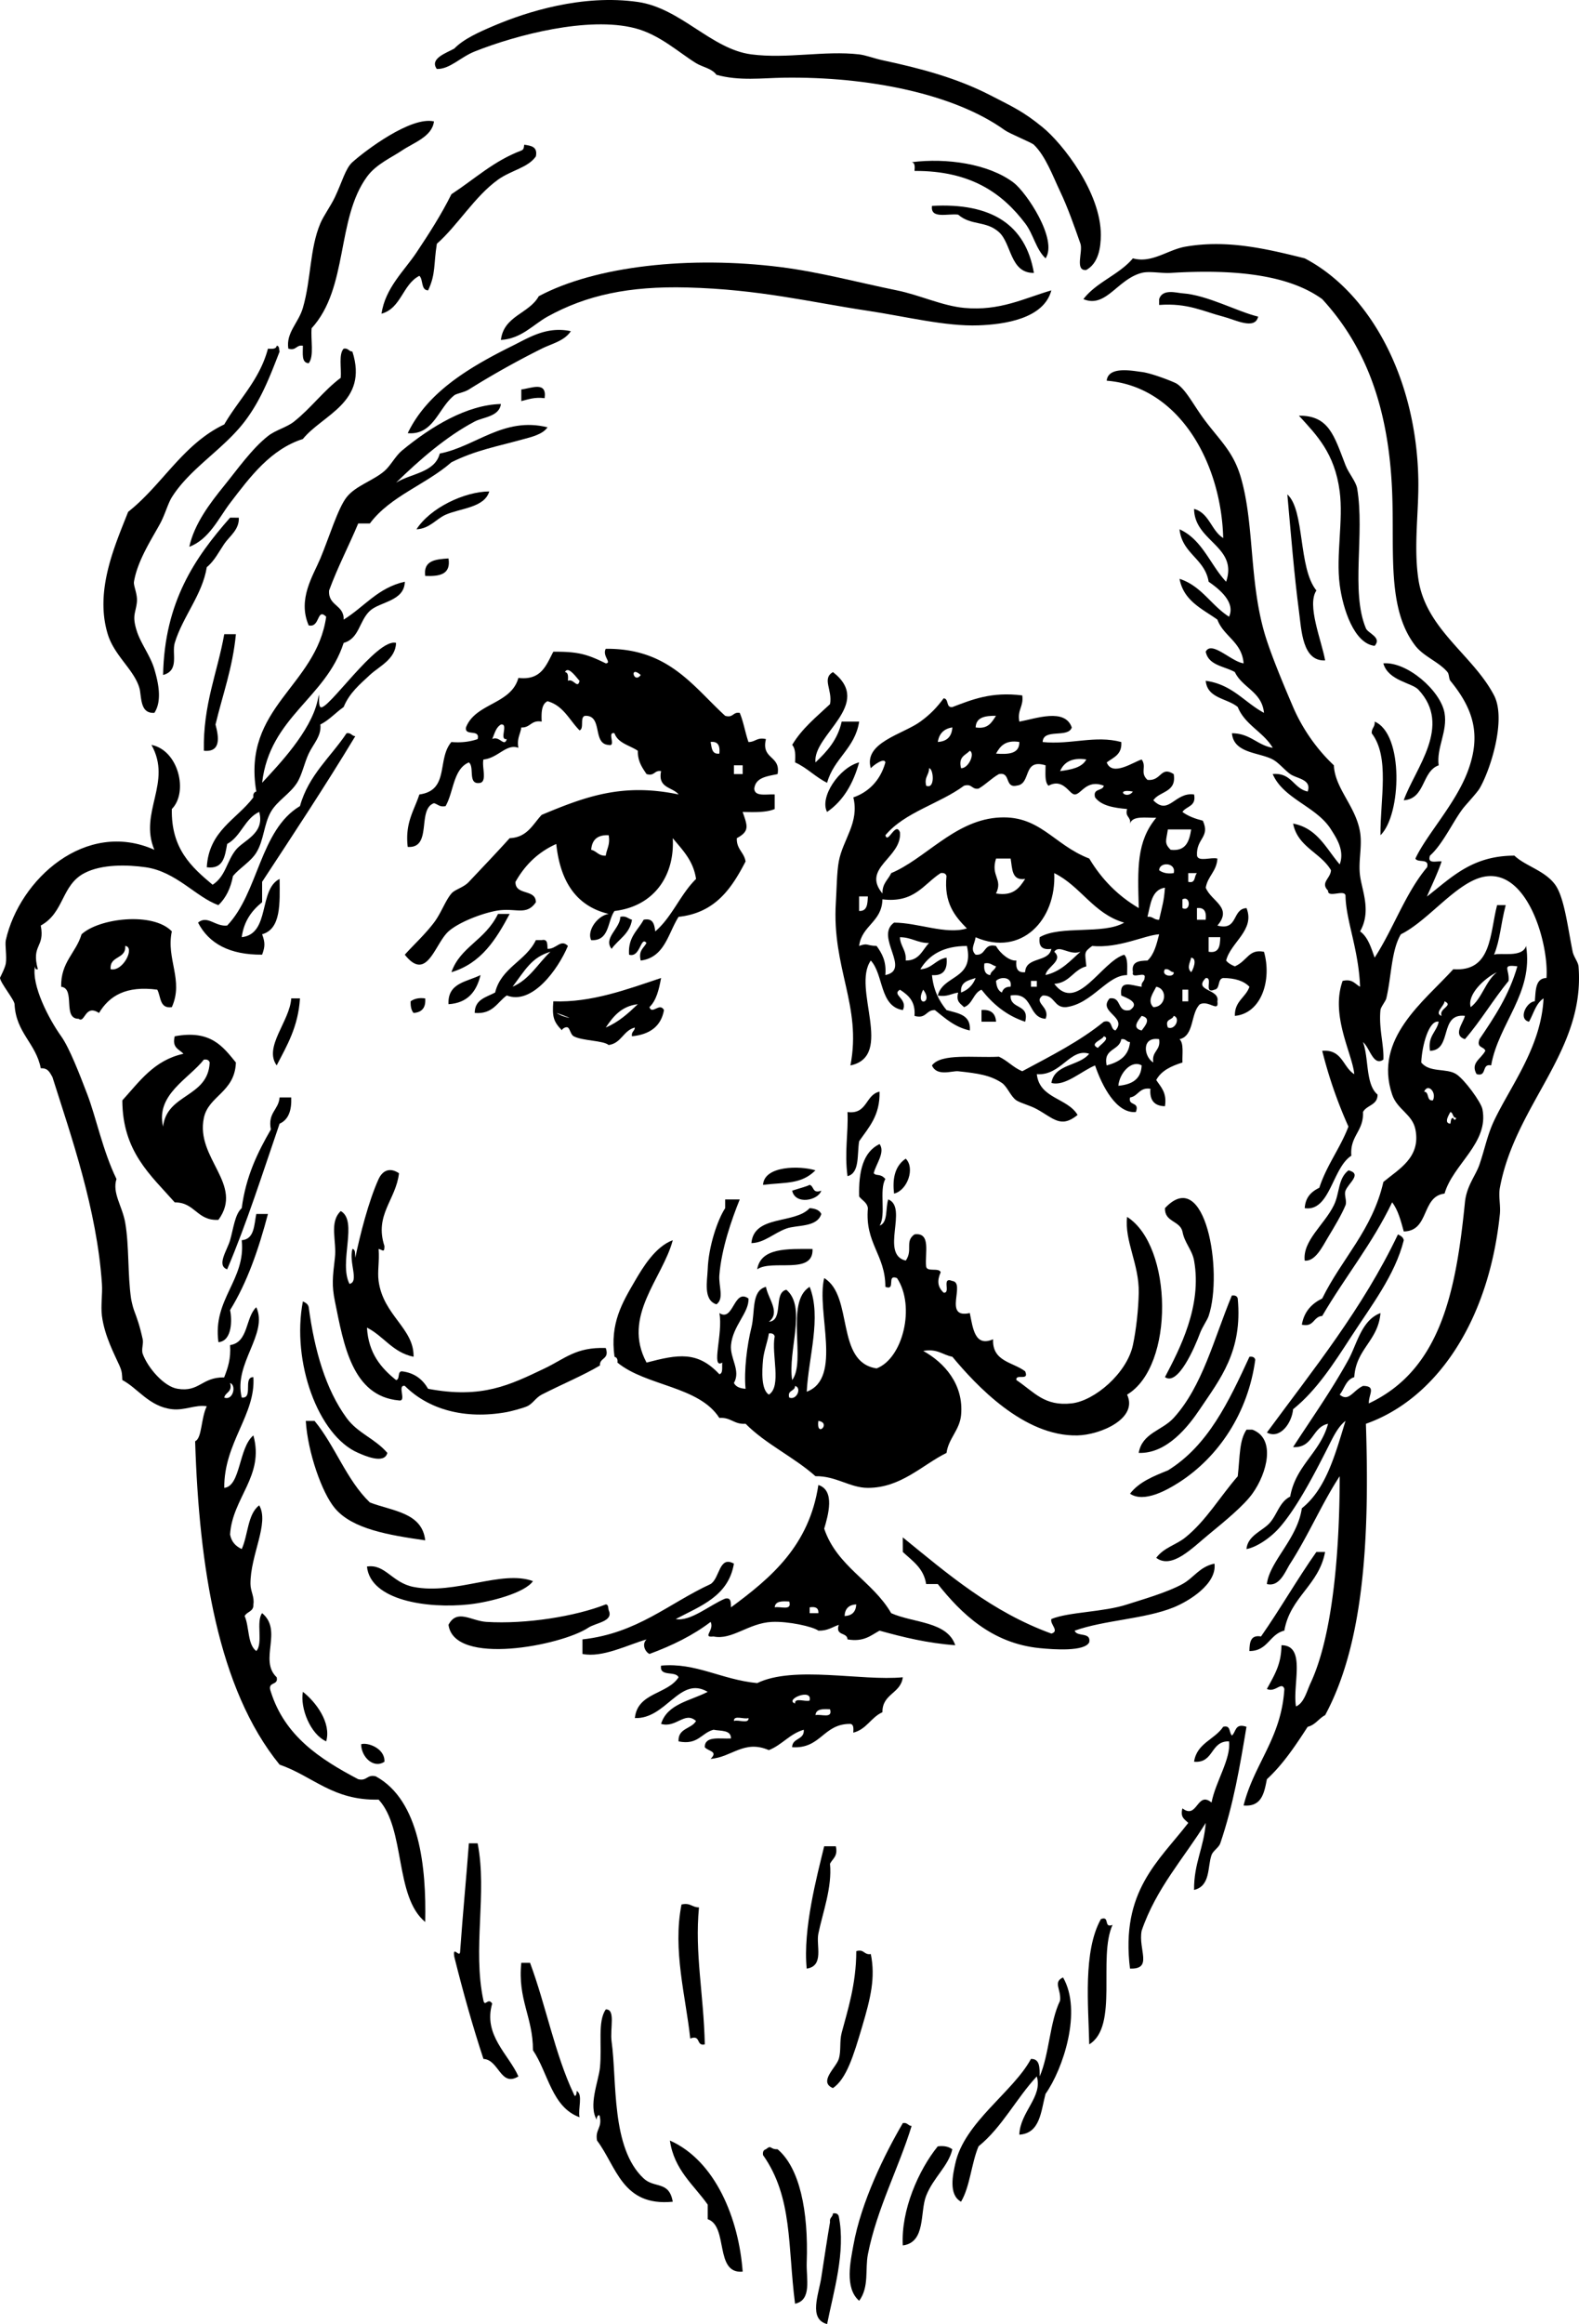
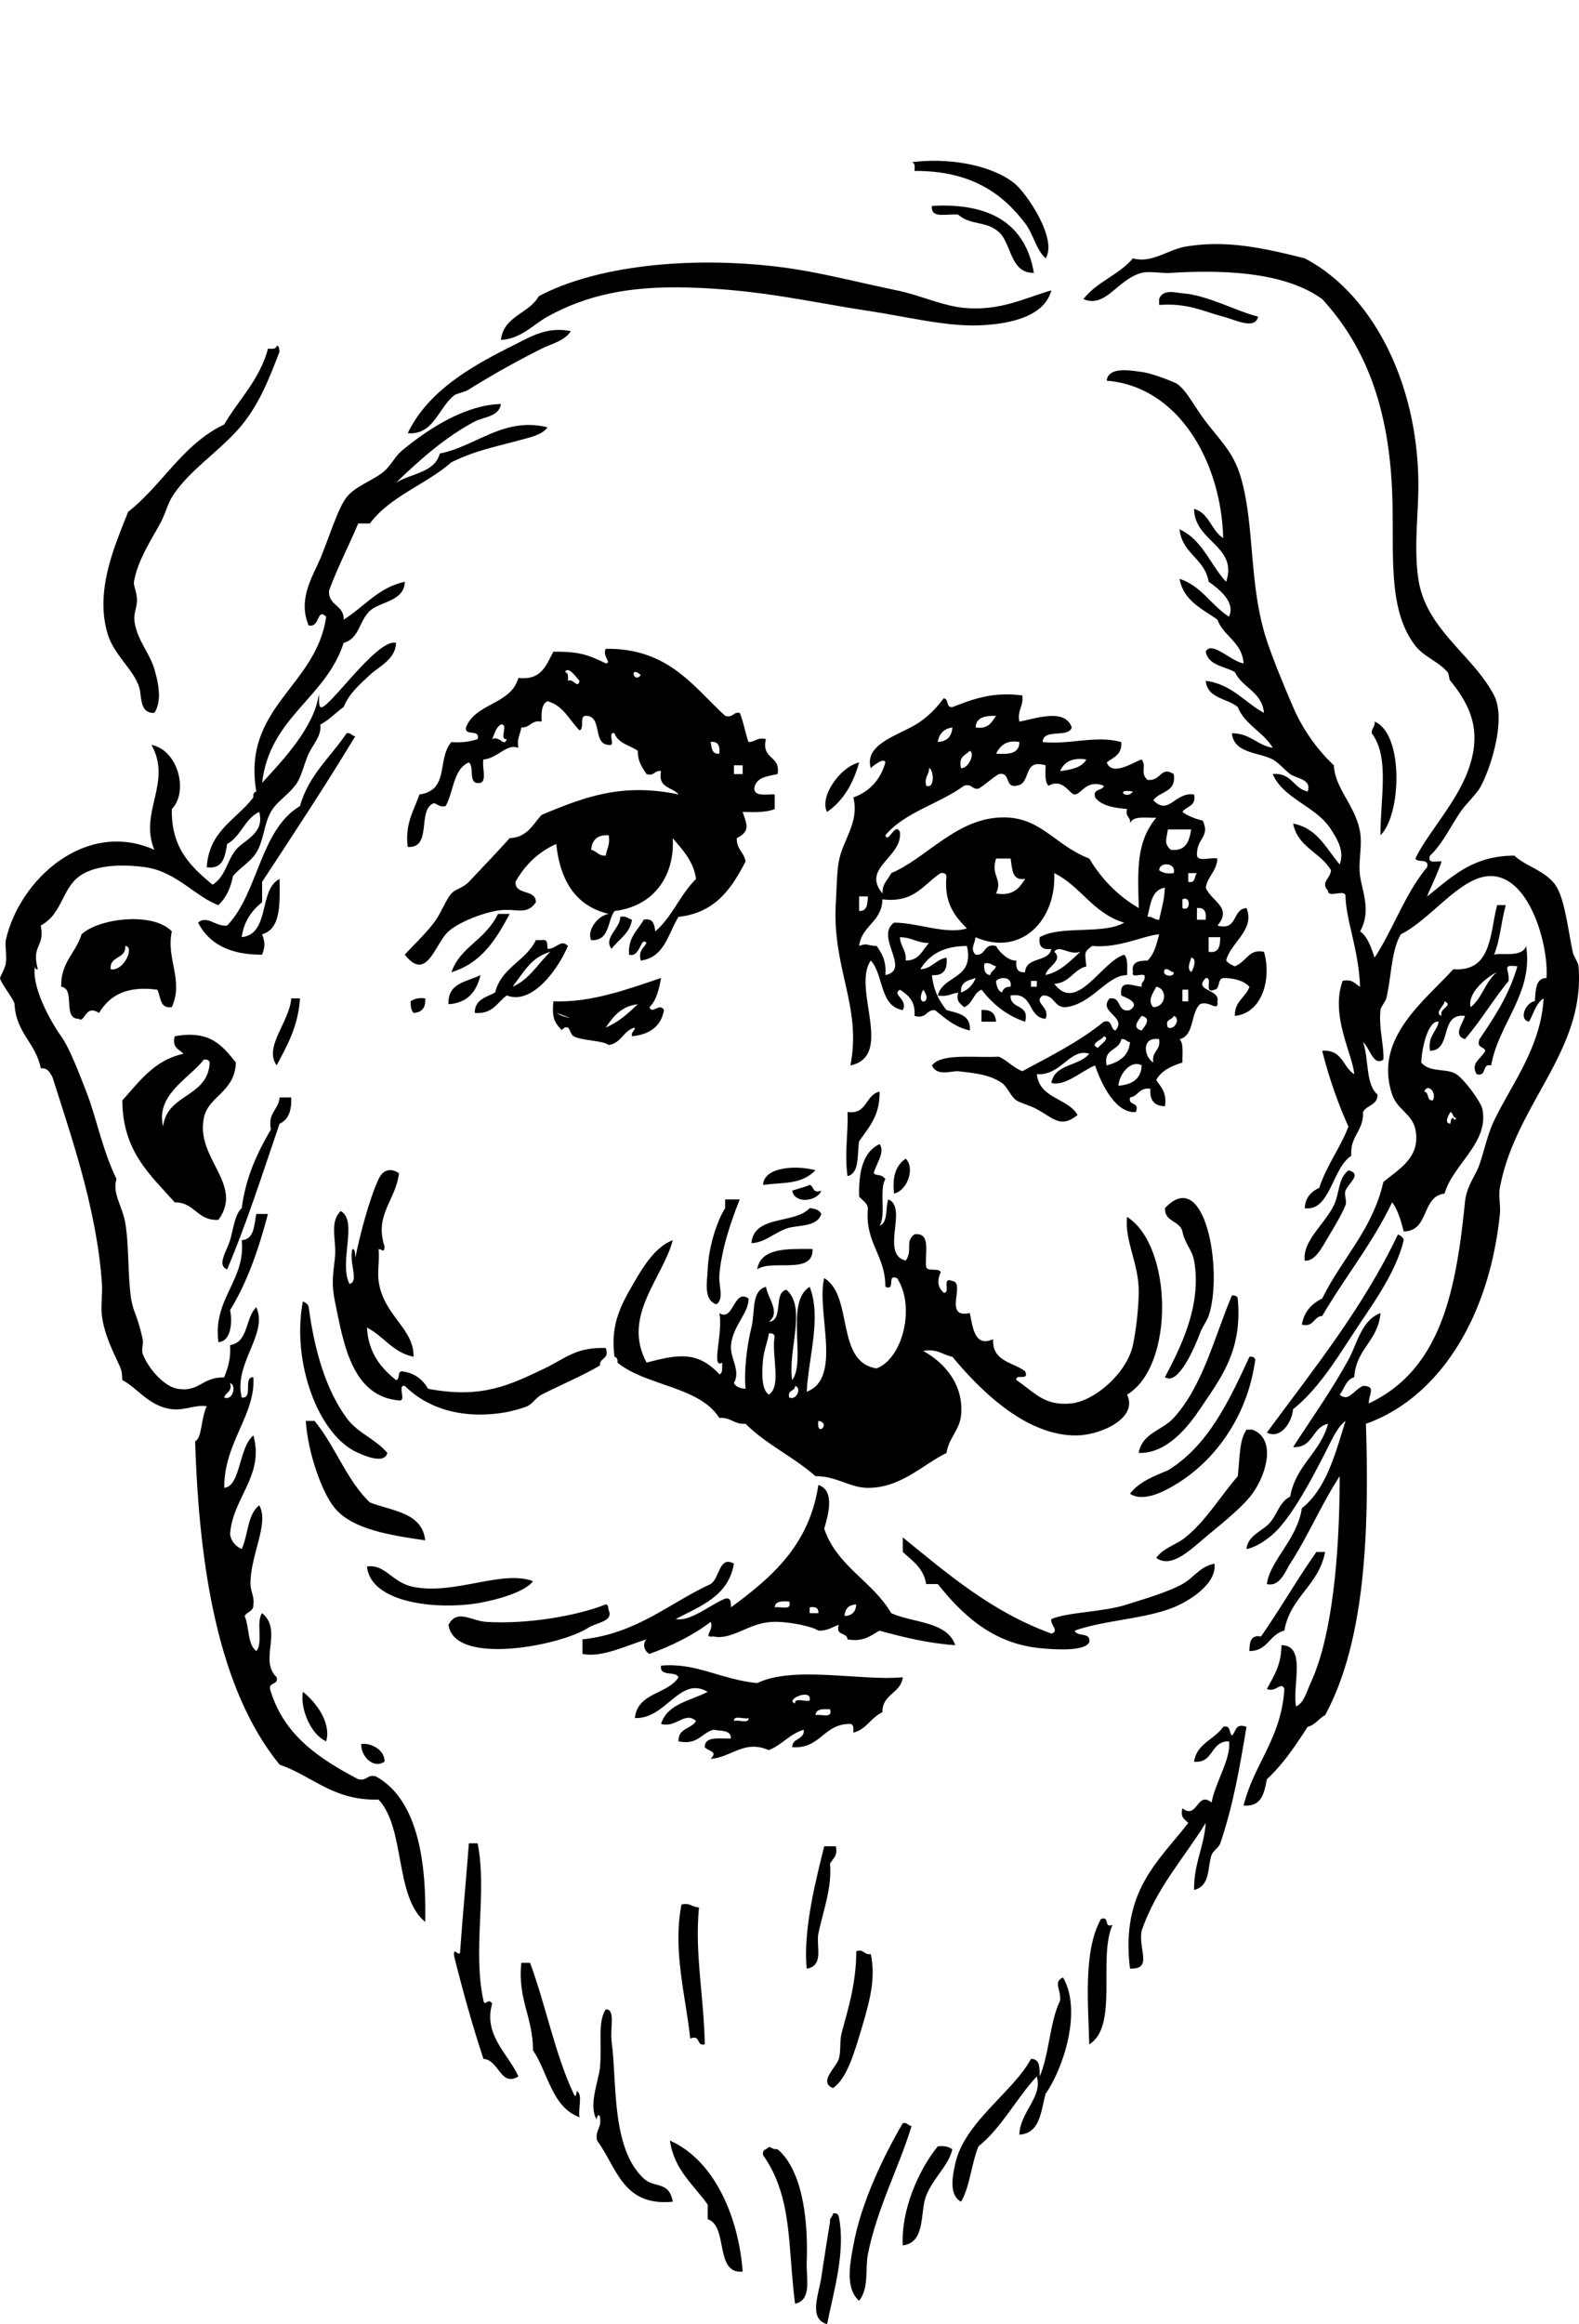
<svg xmlns="http://www.w3.org/2000/svg" viewBox="0 0 246.686 362.938">
-   <path d="M169.71 42.164c-1.844.176-.502-2.835-.909-4.095-1.029-2.926-1.989-5.671-3.187-8.19-1.133-2.391-2.276-5.526-4.096-7.28-.347-.337-3.782-1.725-4.549-2.275-7.899-5.677-21.326-8.389-34.58-8.19-3.316.05-6.884.544-10.465-.455-.712-1.008-2.132-1.176-3.185-1.82-2.618-1.6-5.671-4.462-9.556-5.46-7.282-1.871-18.479 1.034-25.024 3.64-2.247.895-3.883 2.784-5.916 2.73-1.19-1.636 1.531-2.504 2.73-3.185 1.458-1.508 3.903-2.599 6.37-3.64C82.208 1.89 90.946-.938 99.638.304c6.715.959 11.479 7.377 17.745 8.189 5.566.722 11.482-.621 16.835 0 1.061.124 2.361.637 3.641.911 6.066 1.294 11.652 2.794 16.835 5.46 3.609 1.855 5.188 2.556 8.189 5.005 3.144 2.564 9.12 10.206 9.1 16.834-.01 1.913-.34 4.392-2.28 5.461zM67.795 18.959c-.271 2.389-3.212 3.332-5.005 4.55-1.625 1.103-4.014 2.112-5.46 4.095-4.822 6.61-2.87 17.339-8.646 23.659-.167 1.804.418 4.361-.455 5.46-1.162-.051-.903-1.523-.91-2.73-1.096-.186-.988.831-2.274.455-.39-2.506 1.588-4.005 2.274-6.37 1.303-4.491 1.046-9.211 2.73-13.195.508-1.202 1.601-2.682 2.275-4.095 1.116-2.337 1.639-4.48 2.729-5.46 1.965-1.762 9.116-7.195 12.742-6.369zM83.72 24.419c-1.201 1.767-3.859 2.165-5.916 3.64-3.653 2.621-6.323 7.175-9.555 10.01-.526 3.287-.149 4.682-1.365 7.28-1.167-.047-.731-1.696-1.365-2.275-2.622 1.322-2.823 5.063-5.915 5.916.568-4.01 3.581-6.733 5.46-9.555 1.958-2.942 3.817-5.811 5.46-9.101 3.831-2.521 6.567-5.166 10.919-6.825.391-.149.395-.448.455-.91 1.059.156 2.134.295 1.822 1.82z" clip-rule="evenodd" fill-rule="evenodd" />
  <path d="M142.42 25.329c5.493-.701 12.05.26 15.925 3.185 2.002 1.513 6.947 8.89 5.005 11.83-1.534-1.454-1.879-3.737-3.187-5.46-3.521-4.638-8.433-8.24-17.289-8.19.05-.646.09-1.288-.44-1.365z" clip-rule="evenodd" fill-rule="evenodd" />
  <path d="M145.6 32.154c9.315-.517 14.644 2.951 15.925 10.465-3.745.056-3.472-4.591-5.46-6.37-2.044-1.833-4.367-.973-6.369-2.73-1.6-.212-4.38.744-4.09-1.365zM164.25 45.349c-1.187 4.467-7.414 5.315-11.374 5.46-5.174.188-11.419-1.392-17.291-2.275-9.046-1.359-16.941-3.348-28.209-3.639-9.151-.238-15.772 1.201-21.84 4.549-2.215 1.222-4.085 3.465-7.28 3.64.453-3.794 4.409-4.084 5.915-6.825 8.878-4.738 23.602-6.33 37.766-4.55 6.112.768 12.29 2.44 18.198 3.64 3.527.716 7.057 2.405 10.466 2.73 5.61.535 9.45-1.519 13.64-2.73zM196.56 49.444c-.492 2.146-3.609.476-5.459 0-3.079-.791-5.539-2.163-10.011-1.82v-.91c.513-1.671 2.729-.973 3.641-.91 3.89.267 8.59 2.869 11.83 3.64z" clip-rule="evenodd" fill-rule="evenodd" />
  <path d="M89.18 51.719c-.998 1.53-2.978 1.947-4.55 2.73a136.61 136.61 0 00-11.375 6.37c-.77.479-1.904.62-2.275.909-2.513 1.963-3.241 6.274-7.28 5.916 3.027-6.28 9.312-10.154 16.38-13.65 2.543-1.258 5.314-3.079 9.1-2.275zM43.224 53.994c.443.012.354.557.456.91-1.52 3.917-2.911 7.58-5.459 10.92-3.317 4.347-8.561 7.335-11.375 11.83-.613.979-1.075 2.722-1.82 4.095-1.307 2.409-3.544 5.777-4.095 9.1-.107.645.587 1.911.455 3.186-.182 1.742-.804 2.058 0 4.55.621 1.929 2.121 3.845 2.73 5.915.519 1.766 1.312 4.84 0 6.824-2.08.107-1.994-1.948-2.275-3.639-.715-2.983-3.939-5.168-5.005-8.646-2.072-6.758 1.088-13.796 3.186-19.11 5.344-4.21 8.539-10.57 15.015-13.649 2.284-3.935 5.514-6.924 6.825-11.83.643.043 1.286.079 1.362-.451z" clip-rule="evenodd" fill-rule="evenodd" />
-   <path d="M53.689 54.449c.735-.129.783.43 1.365.455 2.549 7.942-4.657 9.841-7.735 13.65-5.021 1.609-8.2 5.844-11.375 10.01-1.779 2.335-3.267 5.675-6.37 6.825.786-3.603 3.232-6.804 5.46-9.555 2.069-2.554 4.318-5.756 6.825-7.735 1.235-.974 2.915-1.335 4.095-2.275 2.668-2.123 4.657-4.874 7.281-6.825.123-1.545-.352-3.688.454-4.55zM85.084 62.184c-1.563-.2-2.55.179-3.64.455v-1.82c1.518-.165 4.044-1.37 3.64 1.365zM202.93 64.914c4.698-.034 5.494 3.119 7.28 7.735.494 1.279 1.637 2.547 1.82 3.639 1.205 7.161-1.039 16.066 1.364 21.84.325.783 2.548 1.408 1.366 2.73-3.191-.342-4.966-5.741-5.462-9.555-.599-4.614.591-10.03 0-14.56-.78-5.987-3.6-8.799-6.37-11.831zM76.439 76.744c-.762 2.557-4.495 2.608-6.825 3.64-1.471.651-2.487 2.176-4.549 2.275 2.133-3.33 7.458-5.884 11.374-5.915zM201.11 77.199c2.771 2.462 1.679 11.503 4.551 15.015-1.535 2.266.804 7.791 1.364 10.92-3.562.162-3.691-4.691-4.096-7.734-.73-5.541-1.24-11.875-1.81-18.197zM37.31 80.839c.097 1.876-1.462 2.899-2.275 4.095-.844 1.24-1.524 2.649-2.73 3.64-.688 4.309-3.767 7.724-5.005 11.829-.496 1.644.784 4.302-1.82 5.005.223-11.455 5.001-18.356 10.465-24.569.454.008.91.008 1.365.008zM70.07 87.209c.405 2.528-1.426 2.821-3.64 2.73-.321-2.444 1.649-2.598 3.64-2.73zM35.035 99.039h1.82c-.503 5.261-2.076 9.452-3.186 14.105.497 1.877.936 4.37-1.82 4.096-.133-7.26 2.109-12.15 3.186-18.201zM216.12 103.59c3.703-.302 8.931 4.264 9.554 7.734.519 2.886-1.286 5.452-.911 8.19-2.682.957-2.049 5.231-5.459 5.46 1.777-5 7.629-11.604 2.276-17.289-.99-1.06-4.72-1.38-5.46-4.09zM127.4 119.06c1.794-1.694 3.464-3.512 4.096-6.37h2.729c-.645 4.208-3.97 5.736-5.006 9.554-1.834-.892-3.116-2.341-5.004-3.185.06-1.121.069-2.191-.455-2.73 1.524-2.569 3.805-4.386 5.914-6.37.42-2.235-1.32-3.964.456-5.005 6.47 5.03-3.19 9.78-2.73 14.1z" clip-rule="evenodd" fill-rule="evenodd" />
  <path d="M214.76 112.69c4.583 1.904 4.182 14.596.909 17.746-.036-5.73 1.479-12.192-1.366-15.925-.05-.83.56-.97.46-1.83zM55.51 114.96c-4.681 7.756-9.634 15.238-14.56 22.749v3.185c-1.594 1.289-2.843 2.921-3.185 5.461 4.496-.51 2.581-7.43 5.915-9.101.046 3.838.237 7.82-2.73 8.645.475 1.29.475 1.896 0 3.186-5.043.038-8.303-1.707-10.01-5.005 1.463-1.235 2.699.671 4.55.455 4.902-5.108 5.101-14.919 11.375-18.655 1.354-4.863 4.795-7.642 7.28-11.375.734-.12.783.44 1.365.46zM134.22 119.06c-.919 3.327-2.485 6.008-5.006 7.735-1.22-2.27 1.88-6.93 5.01-7.74zM233.87 141.35h1.364c-.827 3.215-.862 5.408-1.819 7.735.976-.36 4.431.531 5.006-1.366 1.176 7.397-4.3 12.081-5.46 18.655-1.556-.341-.578 1.849-2.275 1.366-.997-1.756.677-2.34 1.365-3.641-.195-.714-1.432-.389-.911-1.819 2.326-3.438 4.636-6.892 5.915-11.376-2.553-.322-1.2.436-1.366 2.275-2.396 2.912-4.359 6.257-6.824 9.101-1.967-.616-.244-2.552 0-3.641-4.086-.447-1.907 5.373-5.459 5.46-.373-2.343 1.032-2.91 1.363-4.549-1.524-.302-2.627 3.731-2.728 6.369 1.307 1.644 3.92.837 5.46 1.821 1.306.835 3.874 4.366 4.094 5.46 1.06 5.294-4.603 8.602-5.915 13.195-3.664.43-2.328 5.861-6.37 5.915-.462-1.663-.888-3.358-1.819-4.551-3.089 6.467-7.402 11.708-10.92 17.745-1.429.089-1.234 1.801-3.187 1.364.357-2.069 1.558-3.297 3.187-4.094 3.038-6.215 7.833-10.671 9.556-18.2 2.375-1.983 5.874-3.804 5.004-8.19-.479-2.414-2.844-3.083-3.64-5.46-2.936-8.755 4.992-14.532 9.556-19.566 6.05.44 5.68-5.54 6.84-10zm-4.1 15.93c1.79-1.397 2.307-4.064 4.096-5.46-1.95.94-4.69 3.49-4.1 5.46zm-4.55 1.36c-.489-1.162 1.961-1.591.456-2.275.01.69-1.69 1.87-.46 2.28zm-1.36 13.2c.626-1.296-.814-2.735-1.364-1.364.85.04.31 1.5 1.36 1.36zm3.64 2.73c-.604-.004-.417-.797-.911-.909-.133.279-1.133 1.751 0 1.82.103-.354.013-.898.456-.911-.01.25.36.51.45 0zM79.625 142.72c-2.111 3.955-4.421 7.711-9.1 9.101 1.393-3.998 5.228-4.909 7.279-9.101h1.821zM96.915 143.17c.951-.193 1.205.312 1.82.457-.346 2.231-2.113 3.042-3.185 4.549-1.355-1.68 1.354-3.18 1.365-5.01zM26.845 145.45c-.924 4.323 1.896 7.627 0 11.831-1.945.276-1.684-1.653-2.275-2.73-4.898-.653-7.509.984-9.1 3.64-2.226-1.453-2.176 1.675-3.185.909-2.592.014-.43-4.726-2.73-5.005-.079-3.87 2.317-5.266 3.185-8.19 2.702-2.51 11.131-3.55 14.105-.46zm-9.555 5.91c1.962.414 3.851-3.479 2.274-3.64.155 2.13-2.479 1.47-2.274 3.64zM75.074 152.27c-.623 2.561-2.002 4.367-5.004 4.549-.167-3.35 2.882-3.48 5.004-4.55zM103.28 152.73c-.328 1.795-.735 3.511-1.82 4.55.415 1.244 1.595-.808 2.275.455-.461 2.572-2.247 3.819-5.005 4.094-.128-.734.43-.783.455-1.364-1.817.457-2.093 2.457-4.095 2.73-.871-.731-4.074-.628-5.46-1.366-.479-.254-.58-1.164-.909-1.364-.353-.214-1.051.312-.911.455-1.343-1.378-1.562-2.135-1.365-4.551 5.922.24 11.593-1.89 16.83-3.64zm-8.64 7.73c2.03-.853 3.527-2.235 5.005-3.641-2.574.31-3.849 1.92-5.005 3.64zm-6.826-1.82c3.633 1.18-3.036-1.37 0 0zM45.5 155.91h1.365c-.275 4.427-2.031 7.374-3.641 10.465-2.08-2.88 2.063-6.9 2.276-10.47zM66.43 155.91c.119 1.484-.54 2.19-1.82 2.275-.353-.404-.489-1.028-.455-1.821.528-.37 1.219-.59 2.275-.45zM153.34 157.73c1.482-.119 2.188.54 2.273 1.82h-2.273v-1.82zM137.41 170.48c.099 3.737-1.695 5.584-3.186 7.735-.343 2.083.123 4.975-1.819 5.46-.502-3.792.143-6.642 0-10.011 3.14.4 2.76-2.71 5.01-3.19zM45.5 171.38c.082 2.054-.444 3.499-1.82 4.096-2.637 7.677-5.115 15.512-8.19 22.749-1.711-.604 0-2.967.456-4.55.521-1.813.757-4.079 1.82-5.006.643-4.969 2.495-8.728 4.55-12.284-.518-2.642 1.211-3.036 1.365-5.005H45.5zM141.5 180.94c1.488 1.453.281 4.955-1.82 5.46-.24-2-.04-4.21 1.82-5.46zM127.4 182.76c-2.236 2.229-4.688 1.849-8.19 2.274.17-3.02 5.76-3.02 8.19-2.27zM62.335 183.21c-.47 4.161-3.873 6.502-2.275 11.376.02 1.164-.338.555-.91.455.147 2.037-.206 3.479 0 5.005.726 5.394 5.559 7.392 5.46 11.83-3.276-.667-4.657-3.229-7.28-4.55.238 4.008 2.193 6.301 4.55 8.19.656-.104.159-1.358.91-1.366 2.027.248 3.254 1.297 4.095 2.73 8.403 1.59 12.759-.591 18.2-3.185 3.204-1.527 4.879-3.35 9.555-3.185.628 1.841-.988 1.438-.911 2.729-2.609 1.554-5.85 2.891-9.099 4.549-.912.466-1.414 1.438-2.275 1.82-.743.33-2.654.815-3.186.91-6.603 1.19-12.258-.427-15.925-4.095-1.266-.205.357 2.48-.909 2.275-7.327-.655-8.646-8.744-10.01-15.471-.504-2.48-.369-3.725 0-6.825.306-2.575-.948-5.511.91-7.278 2.745 1.532-.351 8.014 1.365 11.374 1.554-.333-.128-3.294.455-5.46.534.072.384.829.456 1.364.739-3.561 2.057-8.787 3.64-12.284.421-.92 1.439-2.07 3.184-.9z" clip-rule="evenodd" fill-rule="evenodd" />
  <path d="M210.66 182.76c2.221.544.014 1.979-.455 3.185-.256.656.264 1.623 0 2.275-.58 1.435-1.792 3.454-2.73 5.005-.868 1.437-1.977 3.801-3.641 3.641-.356-3.116 3.085-5.627 4.551-8.646.94-1.91.61-4.15 2.28-5.45zM126.49 185.03c.713.196.388 1.433 1.818.91-.494 1.547-4.068 2.256-4.55 0 1.35-.44 2.24-.64 2.73-.91zM182 215.06c2.303-4.4 5.826-11.104 4.551-18.199-.307-1.707-1.505-2.76-1.819-4.55-.413-1.71-2.798-1.45-2.731-3.642 6.3-6.756 9.136 9.926 6.826 16.836-.229.686-.975 1.676-1.366 2.73-.81 2.18-3.43 8.26-5.46 6.82zM115.57 187.31c-1.257 3.104-2.855 7.682-3.186 11.829-.133 1.678.787 3.683-.455 4.551-2.106-.658-1.424-3.696-1.365-5.46.119-3.528 1.535-7.767 2.73-9.556v-1.364h2.28zM128.31 189.58c-.676 2.14-3.798 1.671-5.46 2.275-1.968.715-3.447 2.239-5.46 2.275.399-4.456 6.779-2.929 9.102-5.462.85.06 1.52.29 1.82.9zM40.04 189.58h1.82c-1.458 5.519-3.246 10.707-5.915 15.014.306 1.349.386 4.829-1.82 5.006-.927-6.76 4.306-9.698 3.64-15.925 1.98-.15 1.922-2.33 2.275-4.1zM218.4 192.77c.404.202.815.399.91.91-1.361 5.453-5.143 10.317-8.188 15.015-2.73 4.208-5.438 8.438-9.102 11.375-.205 2.207-2.059 4.729-4.096 3.641 7.27-9.88 14.95-19.34 20.48-30.95zM126.94 195.04c.187 4.131-6.327 1.561-8.645 3.185.56-3.38 4.68-3.2 8.64-3.18zM192.46 202.32c.531-.074.811.1.91.455.786 8.25-2.76 12.581-5.915 17.289-1.765 2.635-5.15 7.001-9.554 6.825.533-3.115 3.633-3.459 5.46-5.459 4.5-4.94 6.26-12.3 9.09-19.12zM47.319 203.23c.405.202.814.4.91.91.911 6.786 2.663 12.838 5.916 17.291 1.763 2.414 4.399 3.177 6.369 5.459-.454 1.85-3.648.388-4.549 0-6.265-2.68-10.451-14.26-8.646-23.66z" clip-rule="evenodd" fill-rule="evenodd" />
  <path d="M195.2 211.88c.527-.074.808.101.909.454-1.116 8.304-5.722 15.159-11.829 19.111-1.947 1.257-5.564 3.295-7.737 1.819 1.374-1.812 3.642-2.73 5.915-3.64 6.28-3.87 9.53-10.78 12.74-17.74zM47.775 221.89h1.365c3.224 3.905 5.002 9.254 8.645 12.74 3.5 1.354 8.165 1.541 8.646 5.915-5.719-.821-11.374-1.758-14.105-5.006-2.04-2.41-4.262-8.81-4.551-13.64zM195.65 223.26c3.704 1.365 2.34 6.766 0 10.009-1.369 1.896-4.35 4.337-6.825 6.371-2.587 2.122-5.743 5.458-8.19 3.639 1.197-1.615 3.077-2 4.551-3.185 3.249-2.616 5.442-6.415 8.188-9.556.361-3.328.233-5.548 1.365-7.278h.91z" clip-rule="evenodd" fill-rule="evenodd" />
  <path d="M141.05 240.09c7.026 5.714 13.864 11.616 23.205 15.016 1.333-.387-.271-1.465 0-2.275 2.748-1.122 8.131-1.061 11.83-2.275 2.043-.671 6.115-1.797 8.646-3.185 1.796-.986 2.672-2.714 5.006-3.186.4 3.19-4.023 5.872-6.371 6.825-4.523 1.836-10.808 1.979-15.471 3.64.33 1.035 2.595.136 2.275 1.82-.727 1.467-5.511 1.131-7.735.909-7.549-.745-12.323-5.493-15.925-10.009h-1.82c-.382-2.499-2.153-3.61-3.64-5.005-.01-.78-.01-1.53-.01-2.29zM207.02 242.36c-.982 5.235-5.444 6.991-6.37 12.284-2.333.548-2.559 3.205-5.459 3.187.031-1.335.164-2.566 1.818-2.275 2.997-4.285 5.637-8.925 8.646-13.195h1.36zM83.264 246.91c-1.221 1.822-6.668 3.282-10.01 3.641-6.494.696-15.382-.617-15.925-5.914 2.88-.44 3.883 2.521 7.28 3.185 6.503 1.27 13.754-2.71 18.655-.91zM94.64 250.55c.443.013.353.558.455.91.817 1.762-2.013 1.949-3.185 2.729-4.179 2.787-20.971 6.054-21.84-.454 1.332-2.547 3.535-.604 5.915-.455 6.222.39 13.97-.88 18.655-2.73zM47.319 264.2c2 1.562 4.48 4.825 3.64 7.735-2.465-1.1-4.1-5.2-3.64-7.74zM191.1 269.66c1.222-.314.879.94 1.363 1.365.665-.549.439-1.989 2.275-1.365-1.034 6.198-2.028 12.118-4.094 18.2-.225.658-1.14 1.181-1.366 1.82-.651 1.844-.126 4.836-2.729 5.46-.048-4.144 1.552-6.64 1.82-10.465-3.415 5.532-7.729 10.168-10.01 16.834-.569 2.941 1.816 6.041-1.821 5.915-1.496-12.115 4.479-16.754 9.102-22.749-.515-.548-1.3-.826-.91-2.275 2.356 1.82 2.255-2.793 4.549-.911.614-3.24 3.074-6.85 2.73-9.554-2.953-.073-2.314 3.448-5.46 3.185.42-2.91 3.22-3.45 4.55-5.46zM60.06 275.12c-1.699 1.135-3.618-.744-3.64-2.73.913-.35 3.76.6 3.64 2.73zM73.254 287.86h1.365c1.534 7.82-.835 16.404.91 24.569.254 1.028.71-.551 1.365.455-1.442 4.931 2.581 7.924 4.095 11.376-2.805 1.721-3.025-2.613-5.46-2.731-1.694-5.13-3.188-10.462-4.55-15.924-.332-1.994.904.366.91-.911.4-5.67.938-11.2 1.365-16.84zM130.58 288.32c.36 1.574-.507 1.922-.911 2.73.358 3.687-1.145 7.633-1.819 10.92-.379 1.847.957 5.032-1.818 5.46-.625-6.172 1.628-14.553 2.729-19.11h1.82zM109.2 297.87c-.69 7.144.74 13.554.91 21.385-1.402.34-.555-1.569-2.275-.91-.687-6.499-2.78-13.825-1.365-20.931 1.38-.33 1.65.46 2.72.45zM171.99 299.69c1.473-.562.349 1.473 1.821.911-2.32 5.112.985 15.848-3.641 18.654-.13-6.11-.99-14.51 1.82-19.56zM133.77 304.7c1.287-.376 1.18.642 2.275.455.745 3.681-.021 6.85-1.366 11.376-1.336 4.505-2.438 8.115-4.549 9.554-2.31-.961.501-3.21.91-4.55.393-1.284.09-2.694.456-4.095.87-3.31 2.28-7.54 2.28-12.74zM81.444 306.52h1.365c2.468 6.634 3.898 14.303 6.825 20.476.241.699.476.028.456-.456 1.033.484.173 2.861.455 4.096-4.348-1.568-4.901-6.929-7.28-10.465.011-5.18-2.417-7.91-1.821-13.66zM166.07 308.79c3.056 5.25-.011 14.368-2.729 18.2-.732 2.757-.825 6.151-4.096 6.369.133-3.574 3.698-5.917 2.73-9.099-3.22 3.454-5.414 7.931-9.1 10.92-1.124 2.668-1.32 6.264-2.731 8.645-2.027-1.085-1.244-4.364-.909-5.915 1.401-6.487 9.062-11.223 11.829-16.381 1.408-.041 1.357 1.375 1.365 2.731 1.512-3.494 1.553-8.459 3.185-11.831.2-1.77-1.16-2.88.47-3.63zM94.64 313.8c1.577-.073.633 3.001.91 5.005.862 6.231-.113 16.604 5.005 21.385 1.716 1.603 3.976.325 4.549 3.64-7.906.776-8.767-5.49-11.83-9.556-.322-1.687.778-1.952.455-3.64-.081-.804-.682.105-.455.455-1.427-2.193.239-6.066.455-8.19.351-3.49-.408-7.19.905-9.09zM142.42 332c-1.989 6.51-5.427 12.93-6.826 20.021-.466 2.365.229 5.109-1.365 7.28-2.331-1.989-1.33-6.285-.91-8.646 1.22-6.853 4.935-14.334 7.735-19.11.74-.12.79.43 1.38.46zM104.65 334.27c7.15 3.174 10.778 12.26 11.375 20.476-4.441.407-2.19-7.088-5.46-8.19v-2.275c-2.19-3.11-5.23-5.38-5.91-10.01zM124.21 359.75c-1.162-8.969-.34-16.603-5.004-23.205-.074-.529.1-.811.455-.91.904-.758.579.041 1.82 0 3.417 2.884 4.848 9.558 4.551 17.744-.08 2.47.84 5.81-1.82 6.38zM148.78 335.64c-.594 2.624-2.967 4.399-4.096 7.28-.99 2.53-.013 7.274-3.64 7.734-.305-5.493 2.462-11.771 5.46-15.469 1.07-.14 1.76.08 2.28.46zM130.13 345.65c.529-.074.811.1.91.455 1.129 5.566-.847 11.862-1.821 16.834-2.942-.788-1.321-4.598-.909-7.28.464-3.013.947-6.248 1.364-8.645-.12-.72.43-.77.46-1.35z" clip-rule="evenodd" fill-rule="evenodd" />
  <path d="M222.95 139.99c3.771-2.904 6.979-6.368 13.649-6.37 1.673 1.612 4.773 2.332 6.371 4.549 1.421 1.979 1.939 6.576 2.729 10.465.158.775.855 1.612.911 2.275 1.091 13.267-9.863 21.481-12.285 34.58-.244 1.313.135 2.765 0 4.096-1.744 17-10.09 28.934-20.931 32.76.594 17.884-.303 34.276-6.369 45.5-1.001.518-1.513 1.521-2.73 1.82-1.908 2.944-3.845 5.86-6.371 8.189-.42 2.157-.81 4.347-3.639 4.096 1.641-6.549 5.897-10.482 6.37-18.2-.42-1.241-1.424.635-2.731 0 1.349-2.444 2.239-3.949 2.277-6.825 3.933.009 1.685 6.2 2.273 9.556 1.257-.523 1.674-2.354 2.275-3.642 3.446-7.367 4.546-20.433 4.549-32.305-2.768 4.227-4.844 9.155-7.733 13.65-.777 1.207-1.633 3.687-3.642 3.186.427-3.563 4.771-7.024 5.46-11.831 3.803-3.023 5.217-8.434 6.826-13.649-1.214.938-1.989 2.637-2.73 4.096-1.929 3.799-4.882 9.594-7.734 12.739-1.264 1.394-3.335 2.864-5.006 3.186.188-2.136 2.513-2.819 3.64-4.096 1.165-1.316 1.525-3.287 3.187-4.096.862-4.9 4.688-6.836 5.914-11.374-2.518.515-2.264 3.804-5.46 3.641 2.671-4.145 5.958-8.76 8.646-13.651 1.334-2.428 2.035-6.178 5.005-7.278-.355 4.345-3.826 5.576-4.095 10.009-1.294.375-1.528 1.808-2.276 2.729 1.426 1.186 2.043-.619 3.641-1.364 2.127.016.869 1.293.91 2.73 11.225-5.263 13.622-17.501 15.015-31.396.263-2.606 1.684-4.172 2.275-5.915.873-2.572 1.226-4.607 2.275-6.826 2.574-5.443 7.358-11.493 7.733-19.11-1.198.772-1.555 2.387-2.273 3.641-1.73-.403-.409-3.098.909-3.187.156-1.664.048-3.592 1.821-3.639.416-5.569-3.316-18.473-10.92-15.47-3.939 1.557-7.874 6.688-11.831 8.645-1.503 2.526-1.459 6.585-2.273 10.01-.104.438-.864 1.347-.911 1.821-.286 2.85.568 5.477.456 7.735-1.572 1.127-2.143-1.895-3.187-2.73.941 2.545.374 6.602 2.275 8.19.02 1.688-1.707 1.629-2.275 2.73.14 3.021-2.074 3.688-1.818 6.824-2.992 1.904-3.312 8.765-7.282 8.189.102-1.719 1.049-2.591 2.277-3.185 1.155-3.543 3.249-6.151 4.549-9.554a70.708 70.708 0 01-4.095-11.831c3.148-.267 3.212 2.552 5.005 3.641-.279-3.155-3.761-9.155-1.82-14.561 1.574-.36 1.922.505 2.73.91-.243-5.893-2.18-10.261-2.275-14.104.074-1.289-2.806.379-2.73-.91-1.26-1.253.409-1.901.455-3.185-1.623-2.774-5.194-3.602-5.915-7.28 3.821.728 5.17 3.93 7.279 6.369.824-2.19-.568-4.195-1.364-5.46-2.269-3.607-7.436-4.746-9.1-8.645 2.986-.256 3.21 2.25 5.46 2.73.684-1.918-1.731-2.008-2.729-2.73-.951-.687-1.756-1.751-2.73-2.275-2.112-1.135-6.095-.925-6.371-4.094 2.871.011 3.913 1.852 6.371 2.273-1.457-2.487-4.331-3.556-5.461-6.369-1.646-1.388-4.753-1.314-5.004-4.096 4.139.563 6.041 3.363 9.1 5.005-.325-3.314-3.382-3.896-4.551-6.369-1.646-.932-4.129-1.027-4.549-3.185.906-1.798 4.039 1.599 5.915 1.819-.271-3.369-3.11-4.17-4.095-6.825-2.392-1.705-5.271-2.92-5.914-6.37 3.436 1.112 4.948 4.149 7.733 5.915 1.053-2.271-1.589-4.362-3.185-5.46-.602-3.645-4.142-4.353-4.549-8.19 3.559 1.598 4.784 5.529 7.278 8.19 1.895-5.54-4.953-6.267-5.005-11.375 2.384.65 2.678 3.389 4.551 4.55-.313-11.837-6.944-23.669-18.2-24.57.23-2.335 4.083-1.53 5.46-1.365 1.627.195 5.071 1.573 5.459 1.82 1.527.966 2.664 3.439 4.551 5.915 2.355 3.091 4.325 4.816 5.46 8.645 2.114 7.136 1.334 15.908 3.64 24.115.922 3.278 3.085 8.412 4.55 11.83 1.529 3.562 3.862 6.756 6.37 9.099.159 3.652 3.438 6.38 4.096 10.465.363 2.253-.319 4.538 0 6.825.326 2.354 1.776 5.523 0 8.645 1.232.89 1.713 2.534 2.275 4.096 2.93-4.501 4.796-10.067 8.189-14.106.407-1.469-1.484-.638-1.82-1.364 1.719-3.712 6.289-8.552 8.189-13.65 2.101-5.629.908-9.66-2.729-14.106-.245-.299-.169-1.02-.455-1.364-1.309-1.574-3.709-2.423-5.005-4.095-4.512-5.822-3.253-14.737-3.64-24.115-.545-13.185-4.177-22.694-10.92-30.03-5.182-3.758-13.478-4.72-23.66-4.095-1.475.091-3.335-.317-4.55 0-3.806.992-5.582 5.568-9.1 4.095 2.033-2.667 5.591-3.812 7.733-6.37 2.937.827 5.435-1.338 8.191-1.82 6.574-1.149 12.796.363 18.653 1.82 10.222 5.343 17.469 18.744 17.747 34.58.085 4.984-.752 10.314 0 15.47 1.146 7.883 8.529 11.869 11.829 18.199 1.974 3.79-.612 11.758-2.275 14.561-.305.515-1.623 1.977-2.275 2.73-1.61 1.858-3.324 5.842-5.459 7.735-.458 1.368 1.014.806 1.818.91-.66 1.93-1.51 3.66-2.29 5.46zM101.01 147.27c-.929-1.192-.954 2.353-2.73 1.82-.193-2.772 1.375-3.781 2.275-5.459 1.525-.313 1.662.762 1.819 1.819 2.616-2.237 3.917-5.789 6.37-8.19-.433-2.904-2.139-4.535-3.64-6.37.332 5.868-2.935 10.645-9.1 11.375-1.13 1.6-.755 4.706-3.64 4.551-.704-1.393.897-3.788 2.73-4.096-5.144-1.227-7.578-5.162-8.19-10.92-2.833 1.262-4.896 3.295-6.37 5.915-.058 2.184 3.193 1.055 3.186 3.185-1.55 2.239-3.219.729-6.37 1.366-2.43.491-5.774 1.838-7.28 3.185-2.137 1.912-3.364 8.019-6.826 3.641 1.169-1.34 3.067-3.057 4.551-5.005 1.119-1.472 1.768-3.426 2.73-4.55.562-.657 1.879-.915 2.729-1.821 1.973-2.1 4.156-4.371 6.37-6.824 2.764-.118 3.605-2.158 5.005-3.641 6.896-2.885 12.672-5.01 21.385-3.185-.945-1.179-3.288-.958-2.73-3.639-1.096-.187-.989.831-2.275.455-.667-1.002-1.382-1.955-1.365-3.639-1.261-.862-3.091-1.156-3.64-2.73-1.235-.327.325 2.144-.91 1.819-2.593-.136-.864-4.596-3.64-4.549-.945.117-.125 1.999-.91 2.273-1.592-1.591-2.51-3.859-5.005-4.549-.926.439-.983 1.747-.91 3.185-1.665-.3-1.746.984-3.186.91-.145 1.069-.718 1.708-.455 3.185-1.86-.72-3.178 1.606-5.46 1.82-.277 1.088.571 3.302-.456 3.64-2.096.428-.872-2.463-1.82-3.185-2.458 1.031-2.362 4.615-3.64 6.826-.95.192-1.205-.313-1.819-.455-2.685.955-.19 7.089-4.095 6.824-.443-3.78 1.002-5.67 1.82-8.19 4.757-.643 2.706-5.524 5.005-8.189 1.657.14 2.961-.073 4.095-.455.438-1.651-2.045-.382-1.82-1.82 1.479-3.829 7.042-3.573 8.19-7.735 3.603.418 4.349-2.02 5.46-4.094 3.892-.028 5.284.393 8.19 1.819 1.015-.067-.591-1.146 0-2.275 9.797-.09 13.585 5.829 18.655 10.466 1.286.375 1.179-.643 2.275-.457.59 1.382.857 3.087 1.365 4.551 1.072.009 1.34-.783 2.73-.455-.785 3.212 2.342 2.511 1.82 5.46-1.62.351-3.436.507-3.64 2.275.064 1.301 1.898.832 3.186.909v2.275c-1.276.545-3.14.5-5.005.455.76 2.201 1.124 2.996-.91 4.096-.067 1.735 1.146 2.192 1.366 3.64-2.177 4.193-4.718 8.022-10.465 8.645-1.65 2.596-2.155 6.339-5.915 6.826-.381-1.59.48-1.93.89-2.74zm-12.285-40.95c.847-.435 1.521 1.362 1.819 0-.474-.479-1.769-2.419-2.275-1.364.531.07.495.71.456 1.36zm11.375-.91c-1.839-1.6-1.074 1.46 0 0zm-23.205 10.01c1.129-.592 1.888 1.334 2.274 0-1.267.206.356-2.48-.91-2.275-.776.44-.996 1.43-1.364 2.28zm35.485 2.27c.128-1.19-.166-1.958-1.365-1.82.19.87.16 1.96 1.36 1.82zm2.28 3.19h1.365v-1.366h-1.365v1.37zm-22.296 11.83c.867.196 1.143.981 2.275.911.145-1.069.719-1.708.455-3.185-1.756-.09-2.614.72-2.73 2.27z" clip-rule="evenodd" fill-rule="evenodd" />
  <path d="M170.17 164.56c-2.962-.98-4.406 3.474-8.189 3.187.412 3.833 4.798 3.694 6.37 6.369-2.617 2.135-3.764.523-6.37-.909-1.072-.589-2.493-.921-3.185-1.366-.869-.559-1.438-2.173-2.275-2.73-1.82-1.211-3.719-1.488-6.826-1.821-.932-.1-3.338.875-4.096-.909 1.44-1.952 6.642-1.154 10.465-1.364 1.351.622 2.242 1.702 3.642 2.273 4.439-2.384 8.985-4.664 12.74-7.733 1.46-.399.942 1.179 1.82 1.364 1.901-2.154-2.813-2.852-.911-5.005 1.974-.305 1.049 2.29 3.185 1.821 1.751-1.202-.726-1.961-1.364-2.275-.328-2.596 1.645-1.535 3.186-1.366-.128-.734.431-.783.454-1.364.327-1.236-2.146.325-1.82-.91-.289-1.656.942-1.789 2.276-1.82 1.028-.942 1.422-2.523 1.819-4.096-2.235.125-6.22 2.21-10.465 1.82-1.371 1.011-1.1 1.026-.91 3.185-2.051.528-2.579 2.577-5.005 2.73 3.527 4.675 7.357-3.48 10.92-4.549.627.586.45 1.976.455 3.185-3.12-.025-5.457 4.506-9.556 5.005-1.928.109-1.71-1.929-3.64-1.82-1.544 1.138 1.249 1.75.456 3.639-2.85-.183-1.838-4.23-5.46-3.639-.11 2.234 3.016 1.23 2.273 4.096-2.97-.974-5.084-2.804-6.823-5.005-1.295.526-1.374 2.266-2.731 2.73-.512-.548-1.299-.826-.91-2.275-1.067.145-1.708.718-3.185.455.831-3.265 5.746-2.444 4.551-7.735-3.643-.001-5.916 1.364-7.28 3.64 1.863-.107 2.396-1.546 4.096-1.819.186 1.855-.468 2.871-2.277 2.73.229 2.349 1.111 4.046 2.277 5.46 1.771.502 3.84.708 3.639 3.185-2.363-.518-3.853-1.911-5.459-3.185-1.414-.048-1.3 1.43-3.186.909.184-2.307-.991-3.254-2.274-4.094-1.372.821 1.293 1.393.454 3.185-3.663-.584-2.97-5.523-5.005-7.735-3.011 4.257 3.74 14.91-3.185 16.38 1.805-9.37-2.923-15.153-2.275-25.481.126-2.015.144-4.678.455-6.369.63-3.426 3.251-6.065 2.274-10.01 2.085-.71 4.153-2.376 5.006-5.46-.136-.823-1.914.461-2.275.911-1.186-4.001 4.997-5.297 7.735-7.281 1.555-1.127 2.611-2.242 3.641-3.641.859.05.315 1.504 1.364 1.366 3.084-1.164 6.066-2.427 10.92-1.821.243 1.761-.812 2.222-.455 4.096 2.562-.467 7.128-2.172 8.19.91-.552 1.724-4.469.082-4.551 2.275 4.416.451 8.184-1.103 12.285 0 .153 1.974-1.237 2.401-2.274 3.185.876 2.291 4.242-.122 5.46-.455.83 1.14-.33 2.045.91 3.185 2.211.224 2.009-2.236 4.095-.91.487 2.915-2.222 2.632-3.185 4.094 2.438 2.474 3.341-1.334 6.369-.91.385 1.903-1.231 1.802-1.819 2.73.867.649 1.974 1.058 3.184 1.366 1.2 2.618-1.069 2.735-.909 5.46.195 1.017 2.241.183 3.186.455-.113 2.01-1.518 2.729-1.82 4.55.848 2.138 4.26 3.047 1.82 5.915 3.296.87 2.239-2.613 4.549-2.73 1.369 3.438-2.48 5.333-3.185 8.19.333.425.827.69 1.364.909 2.021-.898 2.146-2.755 4.551-2.275 1.244 4.34-.357 9.606-4.551 10.01-.057-2.332 1.697-2.853 2.277-4.55-.891-.929-2.283-1.356-4.096-1.364-.938.125-.43 1.694-1.364 1.82-1.792.728-.16-1.965-1.366-1.82-2.035 2.063 2.256 1.666 1.82 3.639.264 1.83-1.348-.226-2.731.455-1.487 1.394-.845 4.918-3.183 5.461.702.66.399 2.329.454 3.639-1.733.542-3.297 1.255-4.096 2.73.717 1.104 1.696 1.944 1.364 4.094-1.641-.027-2.425-.911-2.273-2.73-1.762-.245-1.874 1.161-3.187 1.366-.339 1.402 1.569.554.91 2.275-3.05.25-5.28-4.07-6.37-7.28-2.115.863-4.727 3.33-6.824 2.73.48-2.99 4.36-2.6 5.9-4.55zm-17.75-50.96c1.979.311 2.517-.818 3.184-1.819-1.67-.01-3.12.2-3.18 1.82zm-5.91 2.27c1.429-.087 2.187-.845 2.275-2.275-1.31.2-2.07.96-2.27 2.27zm9.1 1.82c1.959.139 3.673.032 3.641-1.82-2.17-.35-3 .65-3.64 1.82zm-5.46 2.28c1.14.041 2.223-2.28 1.365-2.73-.66.71-1.84.9-1.37 2.73zm15.47.45c1.737-.235 3.411-.534 4.096-1.821-2.32-.34-3.5.46-4.1 1.82zm-6.82 2.28c-1.876.359-.856-2.179-2.732-1.82-1.166.652-2.031 1.606-3.183 2.275-1.098.186-.99-.832-2.276-.455-3.834 2.837-9.24 4.105-12.284 7.735.376 1.487 1.595-2.249 2.275-.456.346 3.985-6.087 5.537-2.73 9.556-.057-1.573.889-2.145 1.364-3.185 5.242-2.199 9.763-8.025 16.38-8.645 6.783-.636 8.845 4.175 14.561 6.37 1.93 3.227 4.484 5.828 7.735 7.735-.18-6.199-.36-10.403 2.729-14.104-1.634.033-3.704-.37-4.096.91.187-1.096-.83-.99-.454-2.275-2.091-.185-4.036-.513-5.006-1.82-.397-1.46 1.182-.943 1.366-1.819-2.733-1.067-3.527 1.385-4.551 1.364-.86-.017-1.754-2.621-4.094-1.364-.629-.587-.452-1.977-.455-3.186-3.68-1.13-2.15 2.98-4.54 3.17zm-14.11 0c1.452.641 1.149-2.724.455-2.729.02 1.07-.78 1.34-.45 2.73zm32.3.91c-2.91-.53-.99 1.39 0 0zm5.92 9.1c2.389.267 2.895-1.353 3.185-3.185h-3.641c-.24 1.72-.64 2.14.45 3.19zm-27.3 6.82c2.729.451 3.656-.894 4.55-2.275-2.146.328-1.995-1.644-2.273-3.185h-2.276c-.88 2.79 1.11 3.17 0 5.45zm25.48-3.63c.527.38 1.219.6 2.275.455.44-1.68-2.23-1.82-2.27-.46zm-43.23 4.54c-.072 3.567-3.229 4.052-3.641 7.28 1.434-.51 1.03-.041 2.731 0 .822 1.148 1.56 2.383 1.364 4.551 4.127-.826-1.715-5.999 1.364-8.19 3.783.014 8.097 1.906 11.376.909-1.881-1.91-3.608-3.974-3.185-8.19-.102-.355-.383-.529-.911-.455-2.67 1.72-4.08 4.71-9.09 4.1zm14.56 5.92c-.142 1.063-.892 1.879 0 2.73 1.689.174 1.188-1.844 3.184-1.366.75 1.325 2.248 2.402 3.187 2.275-.13 1.19.165 1.958 1.363 1.82.102-2.479 3.695-1.462 4.096-3.641-1.424.211-2.03-.395-1.82-1.819 3.246-1.91 9.949-.364 13.195-2.275-4.814-1.405-6.755-5.683-10.92-7.735.34 7.35-5.15 13.1-12.28 10.02zm33.22-8.65c1.222.314.879-.939 1.364-1.364h-1.364v1.36zm-6.37 5.46c.859-.101 1.003.513 1.819.457.543-2.386.743-2.836.909-5.005-2.11.32-2.24 2.62-2.73 4.55zm-45.05-.91c1.278.066 1.313-1.114 1.365-2.275h-1.365v2.28zm50.51-.45c1.326.668 1.326-2.034 0-1.366v1.37zm2.27 1.82h1.365c.128-1.191-.166-1.958-1.365-1.821v1.82zM141.5 150c2.148.025 2.586-1.661 3.64-2.73-1.819-.001-2.73-.91-4.549-.91.07 1.45 1.03 2 .91 3.64zm47.32-1.37c1.656.291 1.789-.941 1.82-2.274h-1.82v2.27zm-25.48 3.64c2.463-.57 3.844-2.223 5.46-3.641-1.74.643-3.314-1.188-4.096 0 1.52 1.39-1.23 2.38-1.36 3.64zm22.75-.45c.263-.276 1.064-2.158 0-2.275-.17.84-.72 1.54 0 2.28zm-31.39.45c.108-.649.748-.768.909-1.366-.614-.142-.868-.647-1.819-.455-.13 1.05.11 1.72.91 1.83zm28.66-.45c-.583-.025-.63-.584-1.366-.456-.7 1.12 1.55 1.34 1.37.46zM150.15 155c1.099-.42 1.856-1.178 2.276-2.275-1.15.38-2.44.6-2.28 2.28zm5.46-1.82c.063.848.3 1.521.911 1.821.186-.572.586-.93 1.365-.911.32-1.57-1.59-1.63-2.27-.91zm5.46.91h.911v-.91h-.911v.91zm19.11 3.19c2.015-.019 2.286-2.874.454-3.186-.42.91-1.48 2.17-.45 3.19zm-35.95-2.73c-1.4 2.72 1.69 2.23 0 0zm40.5 1.82h.91v-1.819h-.91v1.82zm-6.37 4.55c.525-.684 1.596-1.916 0-2.275-.53.69-1.6 1.92 0 2.28zm4.09-.46c1.152.479 2.018-1.535.911-1.82-.19.72-1.43.39-.91 1.82zm-10.92 3.19c.238-.434 2.043-1.51.911-1.821-.13.53-2.4 1.14-.91 1.82zm1.37 2.73c1.905-.521 3.438-1.415 3.639-3.64-.581-.025-.628-.584-1.364-.455-.29 1.84-2.86 1.39-2.28 4.1zm7.28-.46c-.294-1.811 1.203-1.83.909-3.639-2.81-.44-2.4 2.76-.91 3.64zm-5.46 3.64c2.081-.193 3.559-.99 3.64-3.185-1.6-.91-3.47 1.21-3.64 3.18zM84.63 146.81c.97-.213.866.649.91 1.364 1.398.068 2.046-1.601 3.186-.455-1.584 3.76-5.639 9.271-9.556 7.735-1.499 1.08-2.188 2.968-5.004 2.73 0-2.122 1.799-2.447 3.185-3.185.947-3.906 4.801-4.908 6.37-8.19h.909zm-4.55 7.28c2.656-1.135 3.957-3.627 5.916-5.46-2.942.87-3.936 2.83-5.916 5.46zM27.299 161.83c5.597-1.047 7.513 1.588 9.556 4.096-.174 4.675-4.27 5.168-5.005 8.645-1.34 6.332 6.32 10.372 2.275 15.925-3.371.187-3.624-2.745-6.825-2.729-3.77-4.268-8.157-7.918-8.19-15.925 2.679-2.932 4.949-6.275 9.555-7.281-.657-.71-1.832-.9-1.366-2.73zm-1.82 14.11c.572-5.193 7.026-4.502 7.28-10.011-.1-.355-.38-.529-.91-.455-2.325 2.98-7.56 5.47-6.37 10.46zM137.41 191.4c1.361-.458.897-2.742 1.364-4.096 3.155 1.272-1.339 8.585 2.73 9.556 1.163-1.653-.191-2.998 1.365-4.096 2.634-.358 1.603 2.948 1.819 5.006.117.943 1.999.124 2.275.909-.602 1.354-.466 2.309.456 3.185 1.206.146-.426-2.549 1.364-1.819 2.163.253-1.541 5.959 2.729 5.006.488 2.37.772 5.351 3.64 4.094-.167 3.505 3.12 3.555 5.005 5.005.708 1.617-1.544.275-1.363 1.366 2.791 1.872 4.357 4.13 8.645 3.64 3.569-.409 8.606-4.693 9.554-9.1.505-2.343.868-5.632.911-8.191.074-4.478-2.247-8.043-1.82-11.829 7.14 4.517 7.449 23.317 0 27.754 1.759 3.74-4.164 6.282-7.734 6.371-8.409.208-15.915-7.899-19.565-12.285-1.531-.288-2.334-1.307-4.551-.91 3.297 1.817 6.355 5.224 5.915 10.011-.217 2.358-1.974 3.661-2.273 5.914-3.799 1.871-7.098 5.456-12.286 5.46-2.803.002-4.994-1.883-8.189-1.82-3.371-2.998-7.75-4.989-10.92-8.189-1.81.141-2.286-1.05-4.096-.909-3.195-4.994-11.43-4.95-15.925-8.646.074-.528-.101-.81-.455-.91-.737-5.229 1.226-8.464 3.185-11.83 1.232-2.115 3.201-5.386 5.916-6.37-1.585 5.991-7.993 11.865-4.095 19.11 4.92-1.291 7.965-1.838 11.375 1.819.618-.141.378-1.139.456-1.819-1.835 1.117.161-4.582-.456-7.734 2.226 1.451 2.229-3.913 4.55-2.275.116 2.217-2.449 4.222-2.73 7.28-.189 2.059 1.564 3.955.455 5.915.299.61.972.848 1.82.909-.279-2.823.237-6.857.909-9.555.618-2.48-.052-5.76 2.275-6.37.335 1.884 2.327 4.006.455 5.46 2.378-.201.642-4.515 2.73-5.006 3.233 2.705.19 9.52.91 14.106 2.253-2.953-1.171-12.174 2.731-14.561 1.895 4.757-.189 11.031-.455 16.38 5.649-2.098 1.443-12.562 2.729-17.744 4.636 2.796 1.711 13.152 8.191 14.104 4.111-1.562 6.098-9.719 3.183-14.104-1.73-.67-.088 2.033-1.818 1.364.009-5.015-3.22-6.791-2.73-12.286-.134-.925-.911-1.211-1.365-1.818-.104-3.897.615-6.97 3.186-8.19.941 1.273-.577 3.128-.909 4.549.41.514 1.017-.028 1.819.911-1.02 1.72.16 5.64-.91 7.29zm-18.2 20.93c-.18 1.887-.29 4.694.909 5.46 2.045-1.291.361-6.312.911-9.1-.101-.354-.381-.528-.911-.454-.17 1.2-.78 2.74-.91 4.09zm4.09 5.92c1.151.479 2.017-1.534.91-1.82 0 .9-1.24.58-.91 1.82zm4.55 3.64c-.36 2.75 2.09.3 0 0z" clip-rule="evenodd" fill-rule="evenodd" />
  <path d="M35.035 215.06c.555-1.417 1.059-2.884.91-5.004 2.903-.435 2.372-4.303 4.095-5.916 1.914 4.206-3.592 8.785-2.275 14.105 1.879.21.132-3.205 1.82-3.186.384 5.847-4.612 10.25-4.55 17.29 2.574-.246 2.235-6.28 4.55-8.189 1.769 6.322-3.294 9.747-3.64 15.471.208 1.155.887 1.842 1.82 2.274 1-2.185.907-5.464 2.73-6.825 1.627 2.767-1.407 7.789-1.365 12.285.011 1.165.644 1.989.456 3.185.078 1.141-1.019 1.104-1.365 1.819.75 1.677.417 4.436 1.819 5.462 1.102-1.175-.083-4.635.91-5.917 3.303 2.735-.561 7.341 2.274 10.011.34 1.402-1.568.554-.909 2.275 2.184 6.915 7.682 10.517 13.65 13.649 1.392.33 1.338-.784 2.73-.455 6.894 3.749 7.92 14.288 7.735 22.75-4.825-3.972-3.05-14.542-7.28-19.11-7.153.177-10.278-3.674-15.47-5.46-9.638-11.821-12.581-30.938-13.195-50.505 1.085-.451.898-3.625 1.82-5.46-1.821-.287-3.438.695-5.46.455-3.568-.423-5.332-3.302-7.735-4.549-.054-.843.01-1.23-.455-2.275-.739-1.664-2.322-4.593-2.73-7.735-.205-1.574.106-3.42 0-5.005-.789-11.678-4.836-23.136-7.735-32.305-.396-.667-.682-1.443-1.82-1.366-.764-3.938-3.879-5.525-4.096-10.01-.037-.706-2.169-3.251-2.274-4.094-.01-.078.796-1.536.909-2.275.176-1.148-.161-2.919 0-3.639 2.131-9.496 12.479-18.887 23.206-14.106-2.461-5.857 2.848-10.479-.455-16.379 4.258.85 5.779 7.417 3.185 10.01-.131 6.197 3.067 9.066 6.37 11.829 2.067-1.335 2.166-3.634 3.64-5.46 1.208-1.497 4.566-2.526 3.64-5.915-2.279 1.058-2.837 3.837-5.005 5.005-.357 1.918-.563 3.987-3.185 3.64.324-5.743 4.681-7.453 7.28-10.92-.074-.529.1-.81.455-.91-2.244-13.22 9.376-16.367 10.92-27.3-1.498-1.444-.917 1.757-2.73 1.365-1.782-4.087.688-7.765 1.82-10.464 1.375-3.282 2.729-7.809 4.096-9.556 1.402-1.793 4.134-2.562 5.915-4.095.962-.828 1.713-2.343 2.73-3.185 4.63-3.832 10.202-7.156 15.47-7.28-.279 1.996-2.792 2.043-4.095 2.73-4.449 2.347-8.599 5.964-12.286 9.556 2.328-1.464 6.047-1.537 6.826-4.551 5.596-1.078 9.974-5.796 16.834-4.095-.739 1.108-2.599 1.532-3.64 1.82-4.442 1.23-7.529 1.742-11.375 3.64-3.958 3.473-9.573 5.291-12.741 9.555h-1.819c-1.479 3.526-3.206 6.805-4.551 10.465-.173 2.448 2.351 2.199 2.275 4.55 3.199-1.958 5.331-4.983 9.555-5.916-.064 3.072-3.905 3.098-5.46 4.551-1.694 1.583-1.638 4.321-4.095 5.004-2.822 8.705-11.524 11.529-12.74 21.84 2.625-2.831 7.532-7.958 8.645-12.739.579-2.488-.032.434.455.91.947.923 8.843-10.847 11.83-10.011-.1 2.573-2.63 3.637-4.095 5.005-1.579 1.476-3.203 2.815-4.095 5.005-1.253.87-2.228 2.02-3.64 2.73.21 1.781-1.12 3.05-1.82 4.55-.688 1.475-1.043 3.319-1.82 4.549-1.101 1.745-3.112 2.817-4.095 4.55-1.098 1.934-1.087 4.462-2.275 6.371-.878 1.412-2.597 2.383-3.64 3.639-.358 1.917-1.112 3.438-2.275 4.551-3.478-1.229-6.597-5.239-11.375-5.916-2.811-.398-6.823-.515-9.555.911-3.642 1.899-3.119 6.155-6.825 8.19.675 3.513-1.522 2.919-.456 6.824-.387.083-.43-.177-.455-.455-.544 2.964 2.123 8.16 4.095 10.92 1.311 1.836 2.909 6.005 4.095 9.101 1.352 3.529 2.411 8.796 4.55 13.195-.703 2.199.917 4.233 1.365 6.824.632 3.643.362 8.038.911 11.831.038.264.264 1.308.456 1.818.462 1.244.872 2.308 1.365 4.551.152.693-.242 1.612 0 2.275.801 2.201 3.341 5.14 5.46 5.46 3.417.56 3.727-1.83 7.28-1.78zm0 3.19c1.352.542 1.955-1.918.91-2.274.389 1.44-.716 1.4-.91 2.27zM105.56 252.83c2.29.46 5.363-2.215 7.735-3.186.971-.212.867.65.91 1.365 6.287-4.634 12.21-9.63 13.649-19.109 2.653.848 1.522 4.744.91 6.824 1.986 5.901 7.578 8.194 10.465 13.194 3.455 1.553 8.752 1.259 10.011 5.006-4.38-.322-8.147-1.256-11.83-2.275-1.376.748-2.447 1.8-5.005 1.365-.039-1.175-1.948-.479-1.365-2.274-1.011.354-1.773.955-3.186.909-.887-.652-4.749-1.49-7.279-1.364-3.653.182-6.217 2.885-9.1 2.275-1.867.208.185-.973-.456-2.275-2.75 2.103-6.009 3.696-9.555 5.005-.79-.415-1.176-1.595-.455-2.275-3.06.897-6.891 2.893-10.01 2.275v-2.275c8.601-.955 13.479-5.632 20.02-8.645 1.456-.928 1.296-4.488 3.641-3.186-.85 5.09-5.23 6.62-9.11 8.66zm15.47-1.82c.859-.202 2.742.619 2.275-.909-1.12-.07-2.2-.09-2.27.91zm10.92 1.36c1.158-.056 1.764-.661 1.819-1.819-1.16.06-1.77.67-1.82 1.82zm-5.46-.45h1.363c.059-.816-.451-1.063-1.363-.909v.91zM103.28 260.11c5.444-.504 9.376 2.181 15.015 2.729 5.725-2.783 16.334-.285 22.75-.909-.312 2.568-3.219 2.544-3.185 5.46-1.789.791-2.476 2.681-4.551 3.185.04-.646.076-1.288-.454-1.364-4.282-.034-4.563 3.93-9.101 3.64.021-1.495 1.944-1.088 1.82-2.73-2.228.654-3.389 2.375-5.46 3.185-3.882-1.673-5.779 1.121-9.1 1.366 1.251-1.211-.365-1.16-.909-1.82-.008-1.827 2.375-1.265 4.095-1.364.015-1.38-1.596-1.134-2.73-1.366-1.919.509-2.415 2.439-5.46 1.821-.121-2.093 2.022-1.922 2.73-3.186-1.759-1.58-3.092 1.136-5.46.455.952-3.142 4.588-3.602 7.28-5.005-4.361-2.582-6.456 4.273-11.375 4.094.395-4.004 5.113-3.684 6.826-6.369-.46-1.06-3.04 0-2.73-1.83zm20.93 5.91c-.077-.987 1.614-.207 2.276-.456.49-2.03-4.01-.14-2.28.46zm3.19 1.82c.858-.202 2.741.618 2.273-.91-1.12-.06-2.2-.08-2.27.91zm-10.46.46c-.662.25-2.352-.53-2.275.456.66-.26 2.35.52 2.28-.46z" clip-rule="evenodd" fill-rule="evenodd" />
</svg>